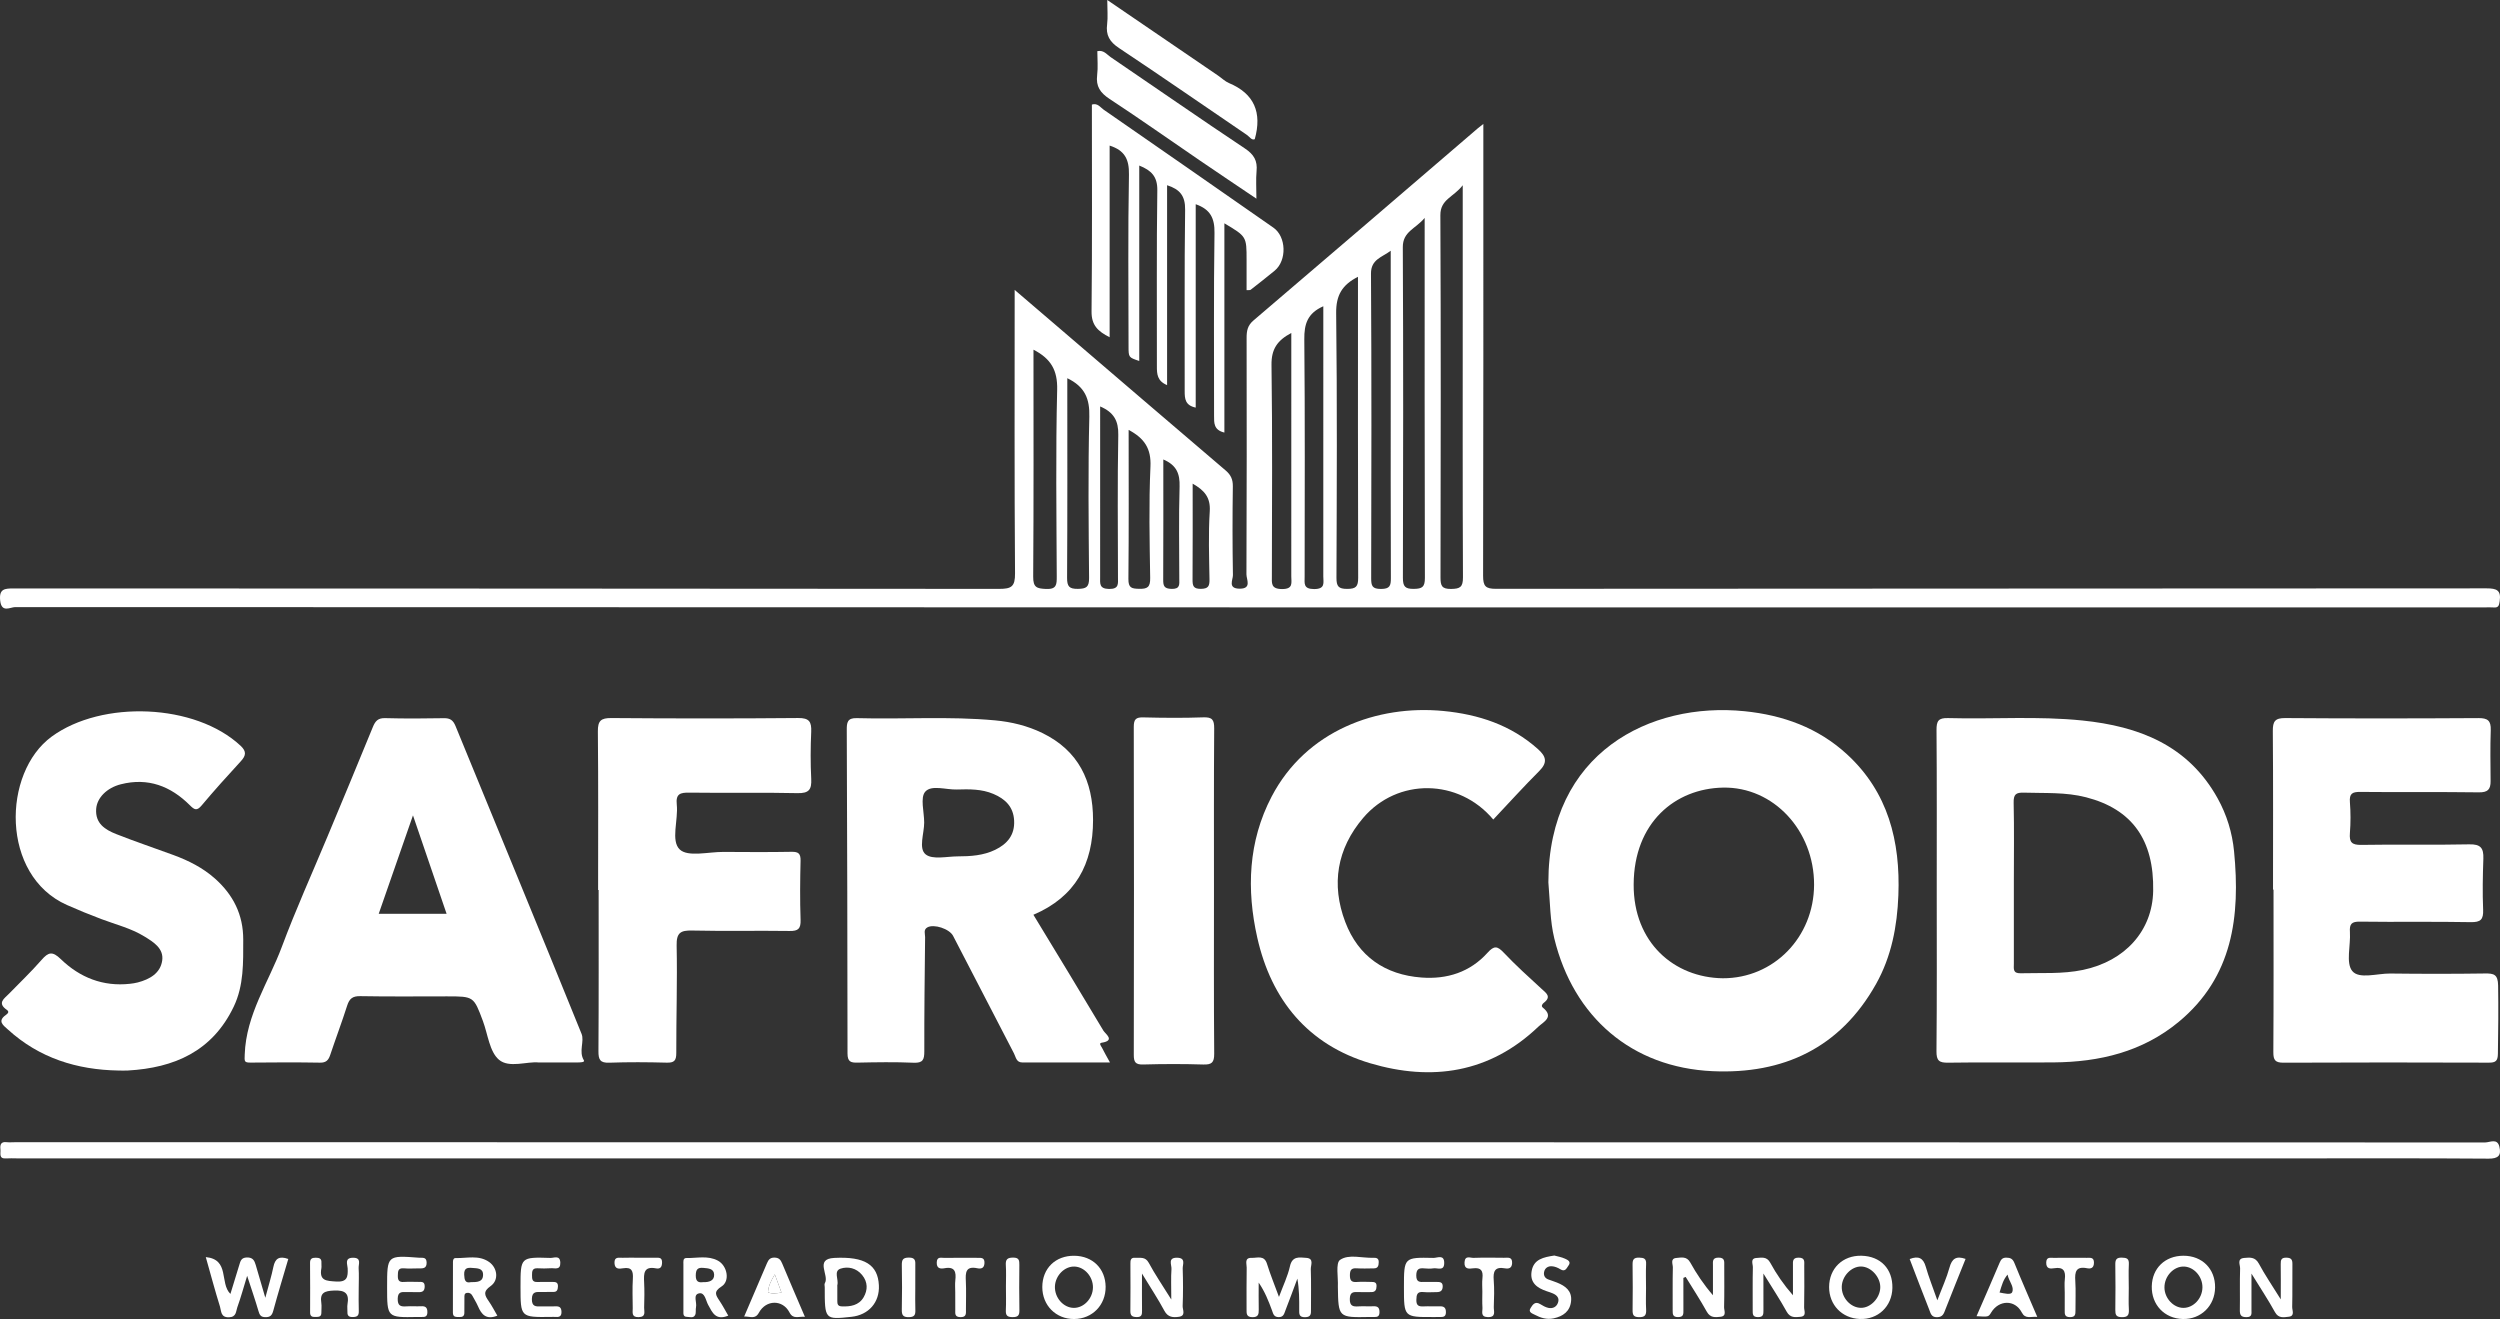
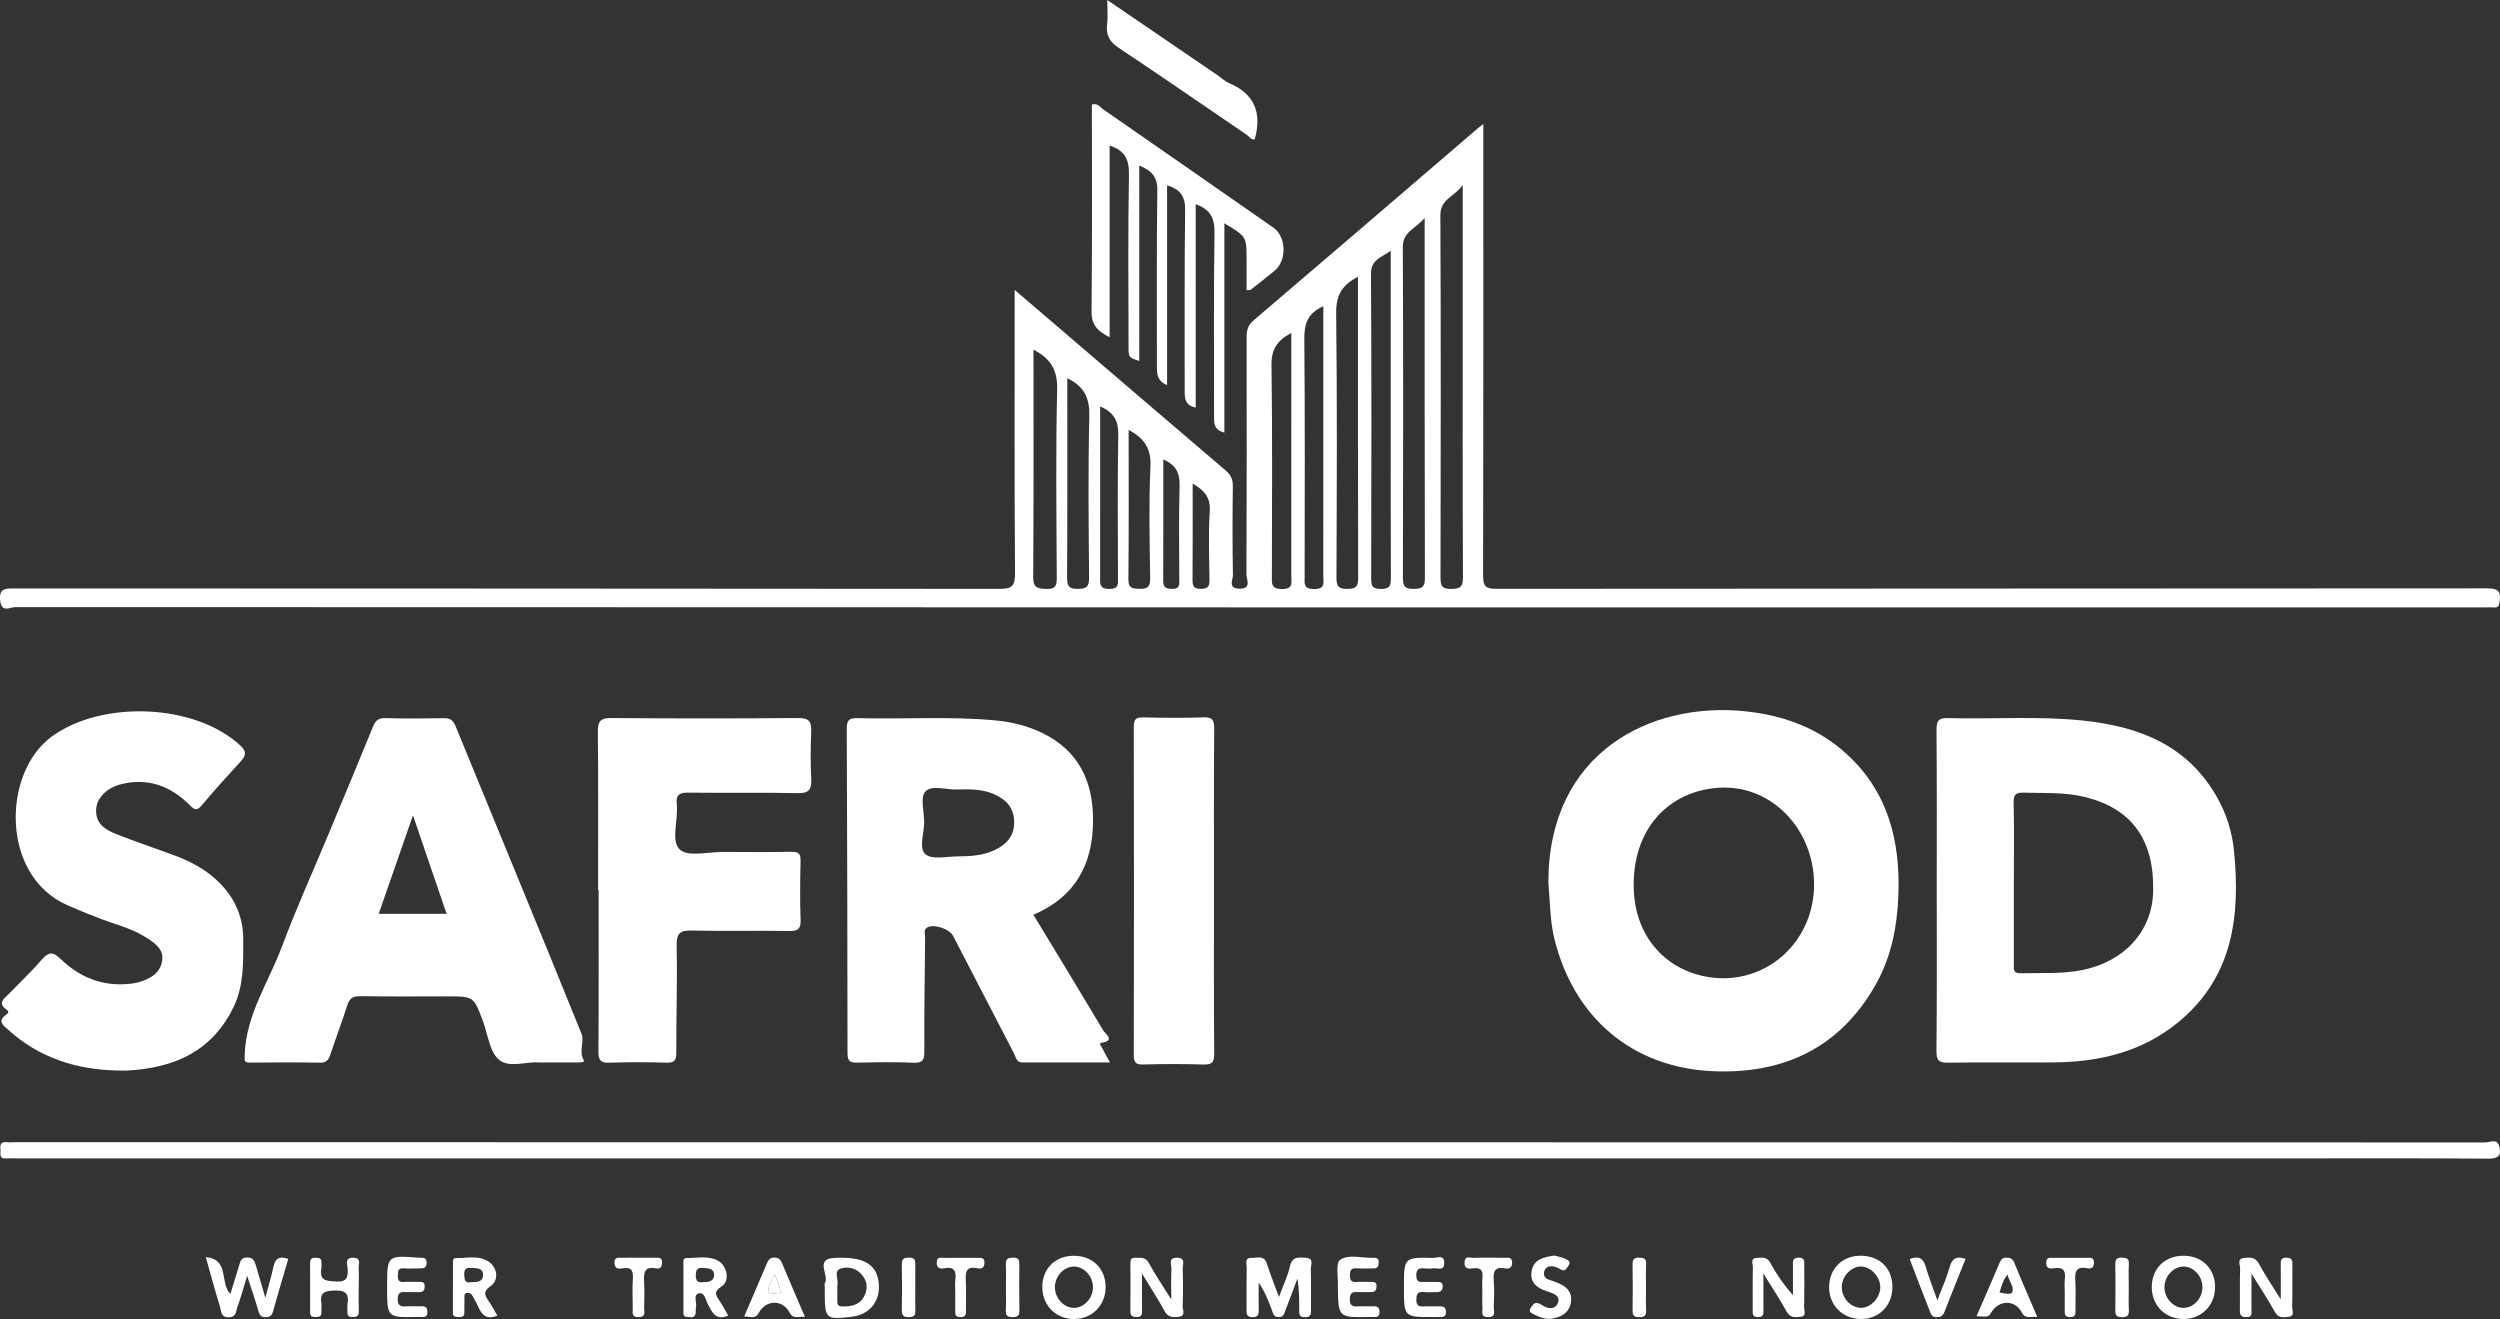
<svg xmlns="http://www.w3.org/2000/svg" width="163" height="86" viewBox="0 0 163 86" fill="none">
  <rect x="0" y="0" width="163" height="86" fill="#333333" stroke="none" />
  <g clip-path="url(#clip0_144_1890)">
    <path d="M66.156 18.901C67.225 19.816 68.142 20.599 69.057 21.384C72.674 24.483 76.288 27.586 79.914 30.675C80.254 30.965 80.387 31.262 80.381 31.714C80.354 33.641 80.353 35.569 80.387 37.496C80.392 37.799 80.034 38.367 80.803 38.382C81.638 38.398 81.267 37.779 81.268 37.452C81.291 32.312 81.288 27.173 81.279 22.034C81.278 21.579 81.336 21.226 81.728 20.893C86.614 16.731 91.481 12.546 96.353 8.366C96.431 8.299 96.516 8.237 96.714 8.081C96.714 8.536 96.714 8.845 96.714 9.155C96.714 18.616 96.721 28.077 96.698 37.538C96.697 38.215 96.854 38.393 97.539 38.391C119.069 38.372 140.598 38.378 162.128 38.361C162.776 38.361 163.085 38.479 162.979 39.196C162.939 39.471 162.907 39.634 162.59 39.606C162.389 39.588 162.185 39.603 161.982 39.603C108.318 39.603 54.652 39.604 0.988 39.583C0.676 39.583 0.105 39.981 0.013 39.169C-0.075 38.389 0.303 38.366 0.897 38.366C22.311 38.377 43.724 38.37 65.138 38.395C65.946 38.396 66.188 38.252 66.18 37.38C66.135 31.305 66.156 25.231 66.156 18.901ZM95.37 12.078C94.771 12.861 93.907 12.99 93.912 14.03C93.949 21.904 93.937 29.781 93.921 37.657C93.92 38.197 94.013 38.406 94.612 38.399C95.194 38.391 95.388 38.282 95.385 37.642C95.358 31.808 95.37 25.974 95.37 20.141C95.37 17.545 95.37 14.95 95.37 12.078ZM92.888 14.209C92.288 14.928 91.458 15.091 91.463 16.119C91.499 23.303 91.489 30.487 91.469 37.671C91.468 38.244 91.614 38.401 92.181 38.395C92.728 38.389 92.904 38.274 92.903 37.682C92.88 29.944 92.888 22.204 92.888 14.209ZM88.54 18.048C87.501 18.573 87.105 19.257 87.118 20.416C87.188 26.167 87.158 31.918 87.137 37.669C87.135 38.234 87.271 38.398 87.843 38.396C88.41 38.395 88.554 38.242 88.553 37.672C88.532 31.161 88.54 24.651 88.54 18.048ZM90.675 16.349C90.109 16.775 89.382 16.908 89.388 17.838C89.431 24.458 89.416 31.077 89.401 37.697C89.399 38.199 89.469 38.401 90.044 38.399C90.619 38.398 90.687 38.187 90.685 37.69C90.668 33.403 90.675 29.116 90.675 24.83C90.675 22.003 90.675 19.176 90.675 16.349ZM67.383 22.799C67.383 27.801 67.4 32.7 67.364 37.599C67.359 38.303 67.599 38.373 68.2 38.4C68.898 38.432 68.902 38.109 68.9 37.58C68.883 33.523 68.828 29.463 68.927 25.407C68.958 24.143 68.525 23.39 67.383 22.799ZM86.28 19.968C85.239 20.427 85.031 21.138 85.041 22.12C85.09 27.278 85.065 32.437 85.062 37.596C85.062 38.033 84.962 38.406 85.681 38.407C86.429 38.407 86.279 37.988 86.279 37.576C86.28 32.884 86.28 28.192 86.28 23.499C86.28 22.344 86.28 21.189 86.28 19.968ZM84.193 21.711C83.278 22.192 82.887 22.767 82.902 23.798C82.967 28.379 82.932 32.961 82.926 37.543C82.925 38.021 82.845 38.402 83.59 38.406C84.336 38.41 84.192 37.994 84.192 37.579C84.193 32.529 84.193 27.481 84.193 22.432C84.193 22.213 84.193 21.995 84.193 21.711ZM69.588 24.659C69.588 24.905 69.588 25.07 69.588 25.235C69.588 29.38 69.6 33.526 69.574 37.671C69.571 38.242 69.716 38.402 70.284 38.394C70.827 38.386 71.013 38.277 71.008 37.682C70.978 34.179 70.938 30.675 71.024 27.173C71.053 26.012 70.747 25.219 69.588 24.659ZM71.73 26.5C71.73 30.268 71.731 33.945 71.729 37.623C71.729 38.034 71.654 38.39 72.31 38.4C72.972 38.41 72.892 38.054 72.892 37.645C72.888 34.548 72.853 31.452 72.912 28.357C72.93 27.441 72.625 26.883 71.73 26.5ZM73.587 28.03C73.587 31.329 73.605 34.537 73.572 37.746C73.565 38.337 73.787 38.38 74.268 38.391C74.812 38.405 75.002 38.283 74.992 37.686C74.955 35.264 74.899 32.838 75.01 30.42C75.064 29.252 74.621 28.578 73.587 28.03ZM75.848 29.957C75.848 32.616 75.855 35.198 75.841 37.781C75.838 38.192 75.891 38.383 76.386 38.396C76.954 38.411 76.892 38.099 76.89 37.746C76.888 35.739 76.849 33.73 76.909 31.724C76.933 30.903 76.725 30.33 75.848 29.957ZM77.761 31.534C77.761 33.671 77.769 35.725 77.754 37.78C77.751 38.19 77.8 38.4 78.3 38.393C78.78 38.385 78.865 38.216 78.859 37.785C78.836 36.3 78.781 34.813 78.876 33.335C78.933 32.426 78.524 31.968 77.761 31.534Z" fill="white" />
    <path d="M100.954 57.531C100.954 49.069 107.604 45.751 113.741 46.371C116.257 46.626 118.537 47.448 120.42 49.177C123.109 51.646 123.908 54.849 123.774 58.369C123.697 60.394 123.324 62.363 122.32 64.154C119.975 68.339 116.26 70.047 111.665 69.841C106.389 69.605 102.591 66.315 101.341 61.189C101.063 60.048 101.07 58.88 100.954 57.531ZM112.324 63.783C115.647 63.791 118.267 61.107 118.278 57.686C118.287 54.161 115.635 51.29 112.34 51.352C109.23 51.411 106.531 53.62 106.515 57.669C106.498 61.458 109.154 63.739 112.324 63.783Z" fill="white" />
    <path d="M126.275 58.025C126.275 54.551 126.288 51.076 126.261 47.603C126.257 47.01 126.381 46.801 127.012 46.819C129.934 46.901 132.864 46.676 135.779 46.977C139.439 47.355 142.65 48.572 144.581 52.035C145.186 53.12 145.542 54.287 145.661 55.508C146.072 59.736 145.588 63.696 142.057 66.621C139.69 68.583 136.884 69.246 133.892 69.269C131.603 69.287 129.314 69.251 127.025 69.287C126.431 69.297 126.252 69.159 126.258 68.534C126.292 65.031 126.275 61.528 126.275 58.025ZM131.303 57.504C131.303 59.282 131.303 61.06 131.303 62.838C131.303 63.153 131.222 63.472 131.748 63.457C133.105 63.421 134.467 63.519 135.811 63.238C138.57 62.659 140.336 60.673 140.387 58.095C140.453 54.757 139.007 52.755 136.014 51.983C134.676 51.637 133.32 51.725 131.964 51.681C131.439 51.664 131.277 51.789 131.29 52.345C131.329 54.064 131.303 55.785 131.303 57.504Z" fill="white" />
    <path d="M67.377 59.643C68.917 62.181 70.442 64.681 71.941 67.198C72.065 67.409 72.745 67.848 71.82 67.987C71.62 68.017 71.808 68.224 71.859 68.33C71.997 68.61 72.156 68.882 72.37 69.272C70.399 69.272 68.525 69.272 66.65 69.272C66.259 69.272 66.234 68.916 66.108 68.676C64.782 66.126 63.463 63.571 62.141 61.018C61.904 60.56 60.889 60.225 60.463 60.466C60.194 60.618 60.319 60.885 60.317 61.099C60.289 63.579 60.259 66.06 60.265 68.541C60.266 69.075 60.186 69.317 59.572 69.29C58.357 69.237 57.138 69.257 55.922 69.283C55.473 69.293 55.258 69.233 55.258 68.686C55.258 61.651 55.233 54.615 55.209 47.58C55.208 47.125 55.243 46.805 55.85 46.822C58.86 46.907 61.874 46.689 64.881 46.968C65.952 47.068 66.988 47.319 67.962 47.793C70.317 48.94 71.267 50.92 71.267 53.465C71.269 56.332 70.124 58.474 67.377 59.643ZM60.257 53.632C60.257 54.346 59.875 55.321 60.353 55.706C60.8 56.065 61.726 55.839 62.442 55.836C63.279 55.834 64.117 55.782 64.888 55.407C65.673 55.025 66.171 54.442 66.121 53.499C66.075 52.595 65.536 52.09 64.77 51.764C64.004 51.439 63.192 51.452 62.386 51.476C61.677 51.498 60.733 51.156 60.326 51.618C59.986 52.005 60.257 52.94 60.257 53.632Z" fill="white" />
    <path d="M35.132 69.274C34.363 69.189 33.199 69.662 32.53 69.093C31.915 68.569 31.808 67.433 31.484 66.566C30.886 64.965 30.888 64.963 29.141 64.963C27.257 64.963 25.373 64.984 23.491 64.949C22.993 64.939 22.781 65.109 22.635 65.566C22.291 66.645 21.89 67.705 21.531 68.78C21.416 69.122 21.265 69.293 20.862 69.285C19.356 69.259 17.849 69.266 16.343 69.281C15.909 69.284 15.94 69.201 15.956 68.751C16.046 66.145 17.515 64.042 18.378 61.728C19.28 59.309 20.347 56.952 21.341 54.568C22.334 52.183 23.334 49.801 24.307 47.409C24.469 47.011 24.644 46.809 25.113 46.822C26.388 46.857 27.663 46.85 28.938 46.826C29.348 46.818 29.544 46.956 29.702 47.342C32.44 54.032 35.209 60.709 37.919 67.41C38.117 67.9 37.713 68.557 38.07 69.134C38.152 69.268 37.811 69.271 37.656 69.272C36.873 69.279 36.089 69.274 35.132 69.274ZM24.692 59.58C26.186 59.58 27.609 59.58 29.118 59.58C28.391 57.453 27.685 55.384 26.926 53.162C26.15 55.394 25.431 57.457 24.692 59.58Z" fill="white" />
-     <path d="M148.201 58C148.201 54.556 148.216 51.112 148.188 47.669C148.183 47.035 148.327 46.812 149.001 46.818C153.201 46.85 157.4 46.846 161.599 46.82C162.203 46.817 162.417 46.99 162.397 47.605C162.358 48.713 162.379 49.823 162.387 50.931C162.391 51.468 162.203 51.67 161.62 51.661C159.044 51.625 156.465 51.66 153.888 51.633C153.365 51.627 153.17 51.745 153.214 52.301C153.266 52.969 153.267 53.646 153.214 54.313C153.165 54.916 153.337 55.097 153.961 55.087C156.307 55.045 158.653 55.103 160.998 55.051C161.744 55.034 161.938 55.298 161.915 55.981C161.877 57.088 161.854 58.2 161.9 59.306C161.926 59.955 161.743 60.137 161.084 60.124C158.681 60.078 156.276 60.125 153.873 60.091C153.321 60.082 153.18 60.242 153.215 60.772C153.272 61.639 152.937 62.781 153.367 63.31C153.814 63.857 154.989 63.465 155.845 63.474C157.9 63.499 159.957 63.501 162.013 63.471C162.6 63.462 162.863 63.528 162.877 64.247C162.903 65.735 162.885 67.219 162.863 68.704C162.857 69.172 162.718 69.288 162.271 69.285C157.811 69.269 153.352 69.267 148.891 69.288C148.346 69.29 148.218 69.124 148.222 68.594C148.245 65.063 148.234 61.532 148.234 58.001C148.222 58 148.211 58 148.201 58Z" fill="white" />
-     <path d="M97.361 53.434C95.112 50.749 91.114 50.702 88.878 53.328C87.167 55.339 86.783 57.663 87.71 60.111C88.561 62.359 90.307 63.556 92.682 63.735C94.346 63.861 95.846 63.388 96.99 62.116C97.419 61.639 97.632 61.679 98.044 62.113C98.823 62.934 99.663 63.697 100.499 64.462C100.817 64.754 101.182 64.983 100.644 65.393C100.558 65.459 100.471 65.598 100.588 65.692C101.361 66.312 100.623 66.632 100.299 66.941C97.13 69.967 93.353 70.517 89.335 69.324C85.302 68.126 82.893 65.214 81.975 61.136C81.267 57.998 81.382 54.866 82.908 51.942C85.158 47.629 89.804 45.942 94.108 46.356C96.391 46.577 98.511 47.264 100.275 48.842C100.82 49.329 100.912 49.72 100.352 50.278C99.345 51.284 98.392 52.341 97.361 53.434Z" fill="white" />
    <path d="M7.732 69.799C5.013 69.753 2.556 68.987 0.505 67.115C0.214 66.85 -0.186 66.583 0.375 66.18C0.476 66.106 0.646 65.981 0.447 65.844C-0.208 65.39 0.283 65.105 0.589 64.789C1.299 64.059 2.037 63.356 2.706 62.59C3.154 62.077 3.412 61.999 3.968 62.538C5.204 63.734 6.716 64.337 8.473 64.143C8.645 64.125 8.817 64.097 8.983 64.055C9.755 63.853 10.454 63.459 10.575 62.634C10.692 61.838 9.999 61.415 9.41 61.055C8.542 60.522 7.549 60.28 6.604 59.923C5.848 59.638 5.099 59.332 4.361 59.004C0.037 57.082 0.141 50.379 3.375 48.022C6.652 45.634 12.733 45.857 15.693 48.63C16.096 49.009 16.029 49.278 15.694 49.642C14.828 50.584 13.971 51.534 13.149 52.513C12.837 52.885 12.683 52.807 12.382 52.505C11.129 51.253 9.65 50.685 7.881 51.134C6.959 51.368 6.321 52.021 6.27 52.745C6.203 53.694 6.857 54.096 7.572 54.38C8.806 54.868 10.066 55.29 11.311 55.749C12.293 56.111 13.22 56.576 14.014 57.281C15.206 58.34 15.862 59.638 15.859 61.264C15.857 62.753 15.905 64.243 15.239 65.635C13.845 68.548 11.362 69.625 8.34 69.797C8.138 69.809 7.935 69.799 7.732 69.799Z" fill="white" />
    <path d="M38.997 58.028C38.997 54.582 39.015 51.135 38.981 47.69C38.974 46.988 39.182 46.812 39.865 46.817C43.922 46.849 47.979 46.852 52.037 46.815C52.762 46.807 52.919 47.057 52.891 47.715C52.846 48.735 52.84 49.761 52.892 50.781C52.928 51.484 52.742 51.73 51.992 51.713C49.645 51.659 47.297 51.713 44.95 51.68C44.35 51.671 44.051 51.753 44.126 52.463C44.232 53.466 43.721 54.825 44.323 55.389C44.859 55.891 46.191 55.539 47.172 55.545C48.649 55.555 50.128 55.564 51.605 55.538C52.054 55.529 52.207 55.65 52.197 56.117C52.166 57.402 52.153 58.688 52.198 59.971C52.217 60.549 52.049 60.709 51.481 60.7C49.366 60.669 47.249 60.72 45.134 60.671C44.379 60.654 44.099 60.807 44.117 61.649C44.166 63.983 44.087 66.32 44.094 68.654C44.096 69.157 43.954 69.299 43.462 69.285C42.217 69.251 40.969 69.243 39.725 69.288C39.13 69.31 39.015 69.092 39.019 68.54C39.042 65.035 39.031 61.531 39.031 58.027C39.018 58.028 39.008 58.028 38.997 58.028Z" fill="white" />
    <path d="M81.502 75.526C54.7 75.526 27.899 75.526 1.097 75.526C0.864 75.526 0.632 75.511 0.401 75.529C-0.102 75.565 0.059 75.195 0.029 74.938C-0.007 74.626 0.064 74.423 0.439 74.47C0.611 74.49 0.786 74.473 0.96 74.473C54.65 74.473 108.341 74.473 162.03 74.488C162.336 74.488 162.821 74.193 162.958 74.758C163.096 75.323 162.901 75.549 162.254 75.544C157.909 75.511 153.562 75.527 149.215 75.527C126.645 75.526 104.073 75.526 81.502 75.526Z" fill="white" />
    <path d="M79.151 58.095C79.151 61.629 79.137 65.162 79.166 68.695C79.171 69.278 79.007 69.424 78.449 69.406C77.147 69.365 75.841 69.368 74.537 69.405C74.036 69.418 73.922 69.257 73.923 68.772C73.938 61.647 73.939 54.52 73.922 47.394C73.921 46.891 74.065 46.762 74.548 46.774C75.852 46.807 77.158 46.818 78.46 46.771C79.041 46.75 79.168 46.934 79.165 47.494C79.139 51.027 79.151 54.56 79.151 58.095Z" fill="white" />
    <path d="M79.83 28.203C79.128 28.038 79.156 27.571 79.157 27.097C79.162 23.127 79.126 19.156 79.185 15.187C79.2 14.23 78.92 13.65 77.96 13.315C77.96 17.738 77.96 22.14 77.96 26.576C77.271 26.431 77.24 25.998 77.241 25.498C77.252 21.558 77.216 17.616 77.27 13.676C77.282 12.781 76.941 12.348 76.094 12.076C76.094 16.422 76.094 20.727 76.094 25.11C75.449 24.842 75.427 24.385 75.429 23.883C75.437 20.059 75.402 16.235 75.457 12.411C75.47 11.505 75.067 11.111 74.279 10.794C74.279 15.081 74.279 19.299 74.279 23.536C73.59 23.305 73.581 23.305 73.581 22.591C73.579 18.854 73.538 15.117 73.608 11.383C73.626 10.383 73.33 9.806 72.348 9.492C72.348 13.636 72.348 17.758 72.348 21.989C71.57 21.596 71.159 21.196 71.169 20.304C71.216 15.809 71.191 11.314 71.191 6.818C71.562 6.698 71.741 7 71.957 7.15C75.652 9.706 79.339 12.273 83.024 14.842C83.871 15.433 83.915 16.983 83.106 17.65C82.591 18.076 82.064 18.485 81.539 18.896C81.503 18.924 81.43 18.908 81.277 18.919C81.277 18.258 81.277 17.603 81.277 16.947C81.277 15.421 81.277 15.421 79.83 14.56C79.83 19.133 79.83 23.652 79.83 28.203Z" fill="white" />
-     <path d="M81.918 12.954C80.605 12.068 79.412 11.271 78.228 10.462C76.266 9.123 74.326 7.752 72.342 6.449C71.739 6.053 71.444 5.634 71.534 4.901C71.598 4.388 71.546 3.86 71.546 3.336C71.962 3.244 72.164 3.554 72.408 3.72C75.332 5.705 78.23 7.725 81.172 9.683C81.757 10.073 81.994 10.478 81.928 11.158C81.878 11.697 81.918 12.246 81.918 12.954Z" fill="white" />
    <path d="M72.194 0C74.692 1.703 77.055 3.315 79.416 4.927C79.656 5.091 79.871 5.308 80.132 5.417C81.78 6.108 82.295 7.342 81.81 9.076C81.609 9.165 81.472 8.915 81.296 8.796C78.518 6.906 75.756 4.992 72.959 3.133C72.35 2.728 72.09 2.296 72.185 1.577C72.243 1.119 72.194 0.647 72.194 0Z" fill="white" />
    <path d="M83.389 84.559C83.666 83.806 83.962 83.203 84.104 82.564C84.256 81.877 84.719 81.983 85.162 82.012C85.697 82.046 85.455 82.489 85.464 82.748C85.494 83.622 85.474 84.497 85.476 85.37C85.477 85.643 85.498 85.876 85.093 85.882C84.686 85.888 84.706 85.663 84.708 85.387C84.714 84.726 84.711 84.063 84.588 83.368C84.331 84.058 84.079 84.749 83.811 85.435C83.732 85.637 83.694 85.885 83.366 85.877C83.047 85.87 83.013 85.652 82.932 85.431C82.707 84.82 82.468 84.213 82.066 83.626C82.066 84.213 82.058 84.801 82.07 85.389C82.076 85.688 82.036 85.883 81.658 85.88C81.257 85.876 81.274 85.635 81.276 85.361C81.279 84.458 81.266 83.554 81.284 82.651C81.289 82.403 81.114 81.995 81.611 82.013C81.975 82.027 82.427 81.812 82.609 82.405C82.821 83.092 83.097 83.761 83.389 84.559Z" fill="white" />
    <path d="M15.023 84.364C15.223 83.709 15.414 83.087 15.605 82.464C15.682 82.214 15.73 81.997 16.096 81.987C16.488 81.977 16.59 82.191 16.674 82.477C16.863 83.112 17.047 83.749 17.298 84.615C17.518 83.788 17.702 83.202 17.824 82.604C17.935 82.059 18.2 81.868 18.796 82.085C18.468 83.204 18.125 84.325 17.818 85.457C17.735 85.763 17.619 85.885 17.297 85.879C16.997 85.874 16.924 85.729 16.851 85.476C16.64 84.753 16.392 84.041 16.114 83.184C15.877 83.955 15.701 84.606 15.472 85.238C15.379 85.495 15.422 85.87 14.933 85.887C14.378 85.907 14.433 85.477 14.344 85.196C14.024 84.171 13.748 83.133 13.417 81.962C14.998 82.119 14.303 83.657 15.023 84.364Z" fill="white" />
    <path d="M76.368 84.728C76.368 83.888 76.34 83.312 76.38 82.741C76.4 82.469 76.113 81.984 76.763 82.004C77.334 82.022 77.103 82.447 77.112 82.705C77.139 83.522 77.142 84.341 77.109 85.156C77.1 85.393 77.337 85.789 76.865 85.855C76.491 85.907 76.149 85.898 75.916 85.46C75.514 84.707 75.039 83.995 74.457 83.035C74.457 84.014 74.451 84.728 74.46 85.442C74.464 85.703 74.448 85.884 74.102 85.873C73.805 85.864 73.696 85.775 73.7 85.47C73.713 84.449 73.706 83.427 73.703 82.406C73.703 82.189 73.703 81.985 74.008 82.007C74.336 82.031 74.671 81.913 74.9 82.337C75.298 83.078 75.774 83.775 76.368 84.728Z" fill="white" />
    <path d="M148.706 84.719C148.706 83.788 148.715 83.104 148.703 82.419C148.698 82.145 148.743 81.992 149.074 82C149.385 82.006 149.468 82.125 149.465 82.415C149.454 83.349 149.474 84.283 149.451 85.216C149.446 85.434 149.641 85.804 149.231 85.85C148.912 85.885 148.563 85.978 148.328 85.551C147.9 84.772 147.406 84.03 146.796 83.039C146.796 83.999 146.797 84.708 146.796 85.417C146.796 85.645 146.848 85.877 146.47 85.878C146.115 85.879 146.032 85.74 146.038 85.414C146.054 84.51 146.026 83.603 146.055 82.7C146.062 82.466 145.828 82.062 146.32 82.018C146.684 81.986 147.036 81.94 147.276 82.387C147.665 83.115 148.136 83.799 148.706 84.719Z" fill="white" />
    <path d="M121.362 81.874C122.611 81.9 123.409 82.731 123.384 83.977C123.358 85.181 122.448 86.045 121.256 85.997C120.094 85.951 119.256 85.076 119.258 83.914C119.261 82.701 120.141 81.849 121.362 81.874ZM121.331 85.271C121.951 85.28 122.559 84.655 122.593 83.975C122.627 83.284 121.997 82.581 121.339 82.576C120.708 82.571 120.107 83.194 120.083 83.879C120.058 84.601 120.65 85.263 121.331 85.271Z" fill="white" />
    <path d="M114.974 83.034C114.974 84.008 114.97 84.722 114.976 85.436C114.978 85.691 114.972 85.877 114.62 85.876C114.261 85.875 114.275 85.671 114.276 85.426C114.28 84.492 114.264 83.557 114.287 82.624C114.292 82.414 114.098 82.044 114.527 82.019C114.85 82.001 115.191 81.907 115.422 82.334C115.82 83.067 116.293 83.758 116.901 84.453C116.901 83.805 116.903 83.157 116.9 82.509C116.898 82.241 116.863 81.996 117.276 81.999C117.701 82.001 117.637 82.27 117.637 82.525C117.64 83.43 117.65 84.336 117.629 85.24C117.624 85.456 117.816 85.817 117.386 85.856C117.052 85.887 116.721 85.937 116.493 85.524C116.068 84.75 115.577 84.013 114.974 83.034Z" fill="white" />
-     <path d="M109.756 83.32C109.756 84.021 109.755 84.72 109.758 85.421C109.759 85.662 109.778 85.872 109.417 85.874C109.068 85.878 109.055 85.696 109.058 85.438C109.064 84.504 109.047 83.569 109.07 82.636C109.074 82.424 108.882 82.054 109.297 82.019C109.617 81.992 109.972 81.894 110.205 82.314C110.612 83.046 111.075 83.746 111.684 84.45C111.684 83.805 111.684 83.161 111.684 82.516C111.684 82.258 111.627 81.998 112.049 81.997C112.468 81.996 112.421 82.253 112.421 82.515C112.421 83.42 112.434 84.326 112.411 85.23C112.407 85.447 112.6 85.807 112.178 85.854C111.844 85.891 111.511 85.933 111.285 85.525C110.855 84.751 110.368 84.009 109.905 83.255C109.856 83.276 109.806 83.299 109.756 83.32Z" fill="white" />
    <path d="M144.424 83.945C144.411 85.14 143.499 86.029 142.318 85.999C141.122 85.969 140.268 85.066 140.296 83.861C140.323 82.686 141.163 81.877 142.358 81.874C143.582 81.872 144.438 82.729 144.424 83.945ZM143.599 83.95C143.613 83.245 143.061 82.611 142.41 82.58C141.733 82.549 141.117 83.201 141.122 83.946C141.127 84.645 141.711 85.273 142.359 85.274C143.013 85.274 143.585 84.665 143.599 83.95Z" fill="white" />
    <path d="M67.958 83.917C67.958 82.698 68.819 81.859 70.051 81.876C71.243 81.892 72.072 82.713 72.087 83.89C72.1 85.086 71.22 85.992 70.034 86C68.848 86.007 67.958 85.114 67.958 83.917ZM71.26 83.952C71.274 83.248 70.719 82.609 70.067 82.58C69.422 82.551 68.819 83.15 68.782 83.855C68.745 84.598 69.329 85.27 70.016 85.274C70.67 85.276 71.245 84.666 71.26 83.952Z" fill="white" />
    <path d="M53.773 83.927C53.773 83.84 53.739 83.731 53.778 83.668C54.095 83.154 53.08 82.083 54.398 82.016C56.392 81.914 57.235 82.468 57.303 83.796C57.362 84.908 56.641 85.737 55.508 85.857C53.773 86.044 53.773 86.044 53.773 83.927ZM54.593 83.877C54.593 84.197 54.594 84.515 54.593 84.834C54.592 85.025 54.63 85.164 54.87 85.175C55.444 85.203 55.996 85.114 56.306 84.585C56.583 84.112 56.59 83.594 56.209 83.129C55.832 82.67 55.28 82.558 54.804 82.716C54.331 82.875 54.697 83.428 54.594 83.79C54.586 83.818 54.593 83.848 54.593 83.877Z" fill="white" />
    <path d="M23.388 84.002C23.388 84.498 23.374 84.993 23.393 85.488C23.405 85.81 23.255 85.871 22.976 85.871C22.688 85.871 22.639 85.725 22.651 85.489C22.658 85.344 22.63 85.195 22.655 85.053C22.784 84.328 22.509 84.111 21.778 84.143C21.161 84.17 20.842 84.278 20.951 84.963C20.982 85.162 20.948 85.37 20.954 85.575C20.963 85.887 20.749 85.859 20.543 85.866C20.339 85.873 20.218 85.811 20.219 85.578C20.223 84.5 20.225 83.421 20.215 82.342C20.213 82.066 20.341 82.003 20.584 82.003C20.825 82.003 20.978 82.057 20.957 82.338C20.948 82.454 20.975 82.575 20.954 82.688C20.802 83.514 21.281 83.513 21.906 83.555C22.642 83.603 22.693 83.262 22.668 82.692C22.657 82.441 22.441 82.007 23.019 82.005C23.596 82.002 23.363 82.429 23.383 82.691C23.412 83.124 23.389 83.564 23.388 84.002Z" fill="white" />
    <path d="M32.427 85.781C31.697 86.072 31.395 85.704 31.167 85.172C31.064 84.935 30.922 84.714 30.801 84.484C30.725 84.34 30.605 84.271 30.45 84.294C30.25 84.323 30.283 84.494 30.28 84.629C30.274 84.948 30.274 85.267 30.276 85.588C30.279 85.821 30.146 85.877 29.946 85.871C29.744 85.863 29.529 85.896 29.529 85.586C29.531 84.482 29.53 83.379 29.533 82.275C29.533 82.156 29.565 82.022 29.707 82.026C30.442 82.046 31.218 81.808 31.89 82.282C32.437 82.666 32.536 83.469 31.991 83.849C31.472 84.211 31.604 84.46 31.867 84.839C32.062 85.119 32.219 85.427 32.427 85.781ZM30.698 83.597C31.096 83.593 31.496 83.598 31.496 83.112C31.496 82.671 31.109 82.697 30.795 82.669C30.472 82.641 30.25 82.672 30.265 83.107C30.279 83.464 30.337 83.675 30.698 83.597Z" fill="white" />
    <path d="M47.483 85.78C46.658 86.115 46.447 85.578 46.173 85.079C46.016 84.793 45.96 84.249 45.581 84.326C45.164 84.41 45.449 84.915 45.38 85.226C45.343 85.392 45.395 85.59 45.325 85.735C45.215 85.964 44.969 85.862 44.78 85.858C44.527 85.852 44.558 85.643 44.558 85.476C44.555 84.456 44.555 83.437 44.558 82.418C44.558 82.252 44.517 82.017 44.766 82.023C45.449 82.036 46.158 81.844 46.808 82.195C47.421 82.527 47.611 83.52 47.047 83.876C46.508 84.217 46.666 84.44 46.908 84.805C47.115 85.114 47.289 85.447 47.483 85.78ZM45.86 83.594C46.242 83.61 46.572 83.496 46.562 83.112C46.553 82.707 46.179 82.695 45.852 82.666C45.472 82.632 45.37 82.783 45.364 83.156C45.358 83.575 45.557 83.64 45.86 83.594Z" fill="white" />
    <path d="M87.229 83.891C87.26 83.285 87.071 82.351 87.372 82.144C87.947 81.749 88.812 82.037 89.554 82.008C89.733 82.001 89.897 82.035 89.893 82.287C89.888 82.513 89.854 82.697 89.576 82.698C89.201 82.7 88.825 82.72 88.451 82.694C88.105 82.671 88.016 82.81 88.014 83.144C88.011 83.486 88.119 83.611 88.457 83.585C88.773 83.562 89.092 83.576 89.409 83.582C89.582 83.586 89.756 83.586 89.751 83.849C89.746 84.087 89.681 84.244 89.415 84.244C89.126 84.244 88.837 84.256 88.549 84.243C88.233 84.23 88.019 84.242 88.008 84.683C87.997 85.159 88.216 85.201 88.581 85.176C88.896 85.156 89.216 85.185 89.532 85.169C89.823 85.154 89.946 85.251 89.943 85.561C89.941 85.866 89.767 85.874 89.552 85.868C89.465 85.866 89.379 85.867 89.292 85.868C87.259 85.907 87.259 85.907 87.229 83.891Z" fill="white" />
    <path d="M91.537 83.928C91.537 81.983 91.537 81.974 93.461 82.016C93.71 82.02 94.164 81.768 94.163 82.346C94.162 82.905 93.724 82.653 93.459 82.695C93.262 82.727 93.054 82.717 92.855 82.698C92.507 82.665 92.343 82.75 92.341 83.162C92.339 83.625 92.597 83.59 92.894 83.582C93.153 83.576 93.413 83.581 93.672 83.582C93.883 83.584 94.078 83.589 94.064 83.894C94.052 84.159 93.912 84.246 93.676 84.246C93.387 84.245 93.097 84.272 92.811 84.242C92.397 84.199 92.353 84.412 92.346 84.757C92.339 85.129 92.507 85.192 92.815 85.177C93.161 85.16 93.508 85.183 93.854 85.171C94.134 85.162 94.278 85.247 94.274 85.564C94.271 85.872 94.085 85.868 93.876 85.87C93.733 85.871 93.588 85.87 93.444 85.871C91.537 85.877 91.537 85.877 91.537 83.928Z" fill="white" />
-     <path d="M33.938 83.896C33.938 81.963 33.938 81.957 35.892 82.017C36.123 82.024 36.517 81.81 36.532 82.329C36.546 82.834 36.172 82.671 35.918 82.689C35.629 82.71 35.337 82.707 35.048 82.692C34.712 82.675 34.686 82.873 34.688 83.137C34.69 83.389 34.69 83.601 35.036 83.586C35.383 83.57 35.731 83.589 36.08 83.584C36.292 83.581 36.39 83.663 36.377 83.891C36.365 84.088 36.323 84.233 36.092 84.234C35.831 84.234 35.571 84.238 35.309 84.238C34.993 84.239 34.686 84.178 34.678 84.696C34.672 85.192 34.932 85.19 35.274 85.179C35.592 85.168 35.913 85.189 36.231 85.174C36.486 85.162 36.597 85.257 36.608 85.519C36.619 85.792 36.5 85.884 36.248 85.865C36.133 85.856 36.016 85.862 35.901 85.864C33.938 85.887 33.938 85.887 33.938 83.896Z" fill="white" />
    <path d="M52.479 85.855C52.037 85.821 51.715 86.034 51.473 85.569C51.033 84.721 49.948 84.731 49.481 85.587C49.232 86.045 48.909 85.822 48.52 85.837C49.028 84.65 49.518 83.513 50.002 82.373C50.099 82.145 50.205 81.988 50.5 81.995C50.785 82.002 50.897 82.135 50.997 82.377C51.465 83.501 51.95 84.617 52.479 85.855ZM50.953 84.275C50.811 83.887 50.685 83.545 50.517 83.09C50.268 83.509 50.097 83.848 50.072 84.259C50.337 84.372 50.588 84.334 50.953 84.275Z" fill="white" />
    <path d="M132.83 85.861C132.385 85.823 132.056 86.024 131.816 85.566C131.372 84.722 130.327 84.747 129.826 85.573C129.647 85.867 129.647 85.867 128.87 85.815C129.382 84.635 129.889 83.483 130.378 82.323C130.468 82.109 130.57 81.996 130.815 81.999C131.073 82.001 131.225 82.069 131.335 82.338C131.802 83.489 132.302 84.626 132.83 85.861ZM130.371 84.271C130.684 84.329 131.107 84.444 131.192 84.253C131.349 83.897 130.98 83.555 130.893 83.104C130.602 83.447 130.517 83.801 130.371 84.271Z" fill="white" />
    <path d="M101.341 81.861C101.549 81.919 101.81 81.96 102.041 82.067C102.201 82.14 102.461 82.257 102.266 82.514C102.148 82.671 102.056 82.959 101.735 82.756C101.571 82.653 101.367 82.57 101.177 82.559C100.936 82.546 100.722 82.672 100.674 82.939C100.634 83.16 100.726 83.336 100.947 83.419C101.135 83.49 101.328 83.548 101.514 83.623C102.058 83.84 102.501 84.16 102.435 84.828C102.37 85.5 101.917 85.821 101.298 85.956C100.847 86.055 100.441 85.922 100.056 85.717C99.905 85.637 99.622 85.556 99.794 85.286C99.925 85.076 100.079 84.822 100.413 85.023C100.583 85.125 100.763 85.234 100.953 85.274C101.231 85.333 101.478 85.223 101.579 84.941C101.691 84.635 101.513 84.448 101.249 84.332C101.119 84.275 100.98 84.232 100.844 84.187C100.217 83.976 99.731 83.63 99.863 82.875C99.999 82.088 100.651 81.971 101.341 81.861Z" fill="white" />
    <path d="M25.239 83.92C25.239 81.844 25.239 81.844 27.331 82.004C27.546 82.021 27.807 81.938 27.816 82.317C27.824 82.725 27.559 82.701 27.293 82.699C26.975 82.699 26.655 82.723 26.339 82.695C25.944 82.659 25.945 82.888 25.939 83.178C25.933 83.472 26.018 83.605 26.328 83.584C26.645 83.563 26.965 83.578 27.282 83.58C27.481 83.582 27.689 83.543 27.69 83.867C27.691 84.188 27.534 84.261 27.258 84.248C26.998 84.235 26.737 84.254 26.478 84.243C26.168 84.231 25.939 84.229 25.931 84.677C25.921 85.147 26.129 85.202 26.501 85.175C26.818 85.152 27.137 85.184 27.454 85.167C27.745 85.151 27.868 85.251 27.865 85.56C27.863 85.867 27.686 85.872 27.472 85.867C27.385 85.865 27.299 85.866 27.212 85.867C25.239 85.906 25.239 85.906 25.239 83.92Z" fill="white" />
    <path d="M128.156 82.081C127.706 83.204 127.27 84.275 126.85 85.352C126.741 85.631 126.682 85.879 126.287 85.882C125.913 85.884 125.874 85.611 125.786 85.391C125.351 84.294 124.934 83.19 124.511 82.089C125.084 81.866 125.398 82.019 125.561 82.594C125.75 83.26 126.01 83.905 126.315 84.78C126.629 83.949 126.925 83.311 127.109 82.639C127.268 82.067 127.539 81.864 128.156 82.081Z" fill="white" />
    <path d="M41.635 82.004C42.011 82.004 42.386 82.004 42.762 82.004C42.965 82.004 43.165 81.98 43.166 82.298C43.167 82.593 43.067 82.755 42.768 82.697C41.968 82.541 41.968 83.034 41.997 83.603C42.025 84.155 42.015 84.71 41.998 85.261C41.991 85.515 42.142 85.863 41.642 85.878C41.157 85.891 41.256 85.571 41.254 85.298C41.25 84.657 41.223 84.015 41.262 83.378C41.292 82.878 41.202 82.598 40.622 82.692C40.384 82.73 40.084 82.773 40.065 82.355C40.045 81.912 40.358 82.016 40.596 82.007C40.941 81.995 41.288 82.003 41.635 82.004Z" fill="white" />
    <path d="M96.649 84.209C96.649 83.918 96.622 83.624 96.655 83.337C96.709 82.859 96.566 82.63 96.052 82.694C95.771 82.73 95.454 82.766 95.488 82.292C95.521 81.832 95.859 82.02 96.07 82.013C96.734 81.99 97.398 81.999 98.062 82.007C98.302 82.011 98.611 81.919 98.59 82.361C98.573 82.705 98.346 82.736 98.113 82.694C97.455 82.576 97.345 82.901 97.391 83.471C97.437 84.049 97.415 84.634 97.395 85.215C97.385 85.487 97.57 85.892 97.006 85.876C96.505 85.861 96.671 85.507 96.656 85.255C96.633 84.908 96.649 84.559 96.649 84.209Z" fill="white" />
    <path d="M62.282 84.266C62.282 84.003 62.258 83.737 62.287 83.479C62.35 82.933 62.266 82.564 61.583 82.689C61.315 82.738 61.06 82.713 61.076 82.305C61.09 81.912 61.366 82.017 61.57 82.014C62.295 82.003 63.019 82.011 63.743 82.011C63.979 82.011 64.205 81.987 64.187 82.358C64.17 82.713 63.943 82.737 63.715 82.689C62.957 82.531 62.945 82.979 62.973 83.531C63.003 84.143 62.978 84.757 62.98 85.37C62.981 85.636 63.027 85.891 62.605 85.877C62.233 85.863 62.285 85.633 62.284 85.406C62.281 85.025 62.282 84.646 62.282 84.266Z" fill="white" />
    <path d="M134.621 84.284C134.621 83.992 134.593 83.697 134.627 83.409C134.692 82.866 134.536 82.593 133.939 82.688C133.689 82.728 133.408 82.745 133.414 82.323C133.419 81.936 133.679 82.013 133.892 82.012C134.616 82.004 135.34 82.007 136.064 82.011C136.286 82.012 136.534 81.958 136.526 82.338C136.519 82.684 136.313 82.737 136.073 82.689C135.355 82.546 135.269 82.921 135.309 83.513C135.352 84.153 135.314 84.797 135.321 85.439C135.323 85.696 135.312 85.879 134.962 85.877C134.601 85.874 134.618 85.666 134.62 85.424C134.624 85.043 134.621 84.663 134.621 84.284Z" fill="white" />
    <path d="M65.587 83.873C65.587 83.41 65.61 82.944 65.58 82.483C65.555 82.099 65.692 81.996 66.064 81.995C66.453 81.995 66.463 82.192 66.461 82.48C66.453 83.465 66.445 84.45 66.465 85.435C66.471 85.778 66.357 85.876 66.023 85.876C65.69 85.876 65.565 85.781 65.581 85.436C65.605 84.916 65.587 84.394 65.587 83.873Z" fill="white" />
    <path d="M138.796 83.987C138.796 84.45 138.775 84.916 138.802 85.377C138.822 85.742 138.728 85.887 138.331 85.879C137.964 85.873 137.916 85.715 137.919 85.408C137.931 84.423 137.934 83.438 137.918 82.453C137.913 82.13 137.989 81.989 138.344 81.997C138.658 82.005 138.82 82.056 138.801 82.423C138.775 82.943 138.796 83.466 138.796 83.987Z" fill="white" />
    <path d="M59.676 84.02C59.676 84.483 59.663 84.947 59.681 85.41C59.693 85.72 59.631 85.872 59.266 85.879C58.866 85.888 58.789 85.734 58.798 85.375C58.819 84.42 58.817 83.463 58.799 82.508C58.793 82.159 58.847 81.995 59.259 81.994C59.713 81.991 59.683 82.242 59.678 82.543C59.671 83.035 59.676 83.528 59.676 84.02Z" fill="white" />
    <path d="M107.321 83.987C107.321 84.45 107.301 84.916 107.327 85.377C107.348 85.742 107.254 85.887 106.857 85.879C106.49 85.873 106.441 85.715 106.445 85.408C106.457 84.423 106.459 83.438 106.444 82.453C106.439 82.13 106.515 81.989 106.869 81.997C107.184 82.005 107.346 82.055 107.326 82.423C107.301 82.943 107.321 83.466 107.321 83.987Z" fill="white" />
    <path d="M50.953 84.275C50.588 84.334 50.337 84.372 50.072 84.259C50.097 83.848 50.268 83.51 50.517 83.09C50.685 83.544 50.811 83.887 50.953 84.275Z" fill="white" />
  </g>
  <defs>
    <clipPath id="clip0_144_1890">
      <rect width="163" height="86" fill="white" />
    </clipPath>
  </defs>
</svg>